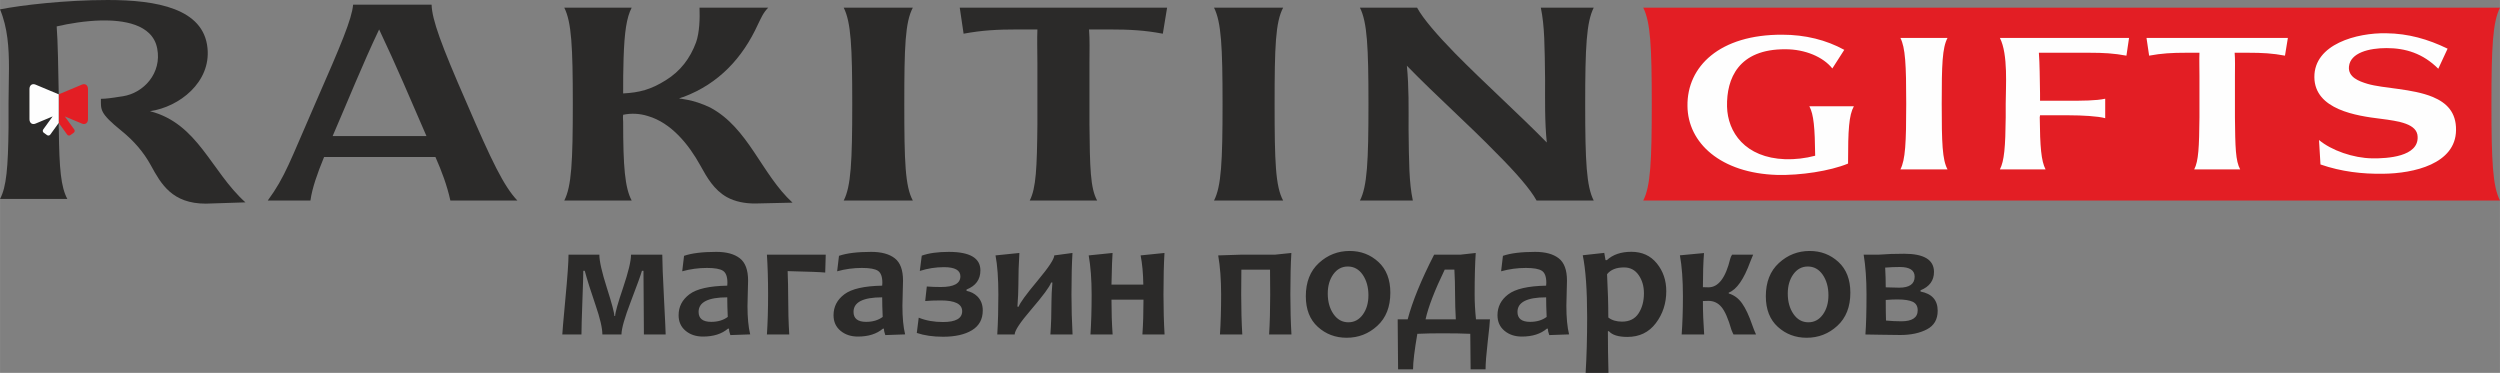
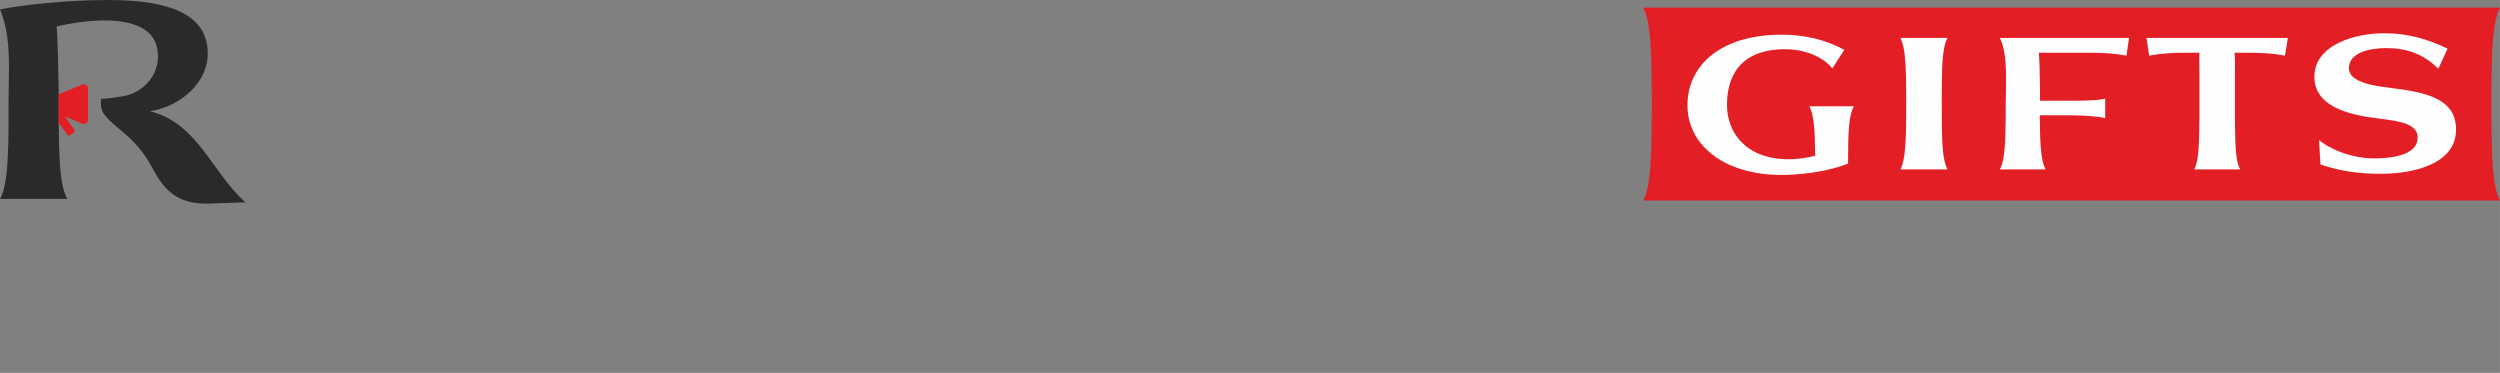
<svg xmlns="http://www.w3.org/2000/svg" xml:space="preserve" width="117.283mm" height="17.493mm" style="shape-rendering:geometricPrecision; text-rendering:geometricPrecision; image-rendering:optimizeQuality; fill-rule:evenodd; clip-rule:evenodd" viewBox="0 0 49482.73 7380.6">
  <rect x="0" y="0" width="49482.73" height="7380.6" fill="#808080" stroke="none" />
  <defs>
    <style type="text/css">  .fil4 {fill:#FEFEFE} .fil1 {fill:#E31E24} .fil3 {fill:#FEFEFE;fill-rule:nonzero} .fil0 {fill:#2B2A29;fill-rule:nonzero} .fil2 {fill:#2B2A29;fill-rule:nonzero}  </style>
  </defs>
  <g id="Слой_x0020_1">
    <g id="_1831249652928">
-       <path class="fil0" d="M13175.37 6620.45l-430.9 0c0,-174.29 -1.69,-409.89 -4.56,-706.78 -2.24,-297.45 -3.97,-481.95 -3.97,-554.05l-30.08 0c-22.15,80.04 -95.35,281.58 -219.14,605.74 -124.29,323.56 -186.19,542.11 -186.19,655.1l-378.07 0c0,-126.62 -45.44,-321.33 -136.23,-584.73 -90.84,-263.4 -161.8,-488.78 -212.9,-676.11l-28.39 0c0,74.34 -5.7,275.89 -18.18,604.6 -11.9,328.67 -18.14,547.81 -18.14,656.24l-379.21 0c0,-32.36 20.42,-267.96 61.3,-707.92 41.43,-439.38 61.89,-730.03 61.89,-871.96l610.25 0c0,127.16 49.41,345.71 148.17,655.1 98.77,309.39 148.17,495.03 148.17,557.47l16.45 0c0,-63.58 52.23,-249.77 157.25,-559.16 104.46,-309.39 156.7,-527.39 156.7,-653.41l618.77 0c0,141.93 11.35,428.62 33.5,860.61 22.15,432.04 33.5,671.6 33.5,719.27zm1673 -1.69l-392.29 13.63c-18.14,-47.13 -26.66,-89.15 -26.66,-126.62l-21.56 0c-122.06,103.87 -286.69,156.11 -493.93,156.11 -139.06,0 -253.74,-38.6 -345.12,-115.22 -91.98,-77.21 -137.42,-179.4 -137.42,-307.15 0,-168.6 70.97,-306.52 213.49,-413.81 142.48,-107.88 392.25,-164.67 749.35,-171.46 2.28,-19.87 3.38,-39.15 3.38,-56.79 0,-119.78 -28.94,-198.68 -86.28,-236.69 -57.89,-38.6 -163.49,-57.34 -317.91,-57.34 -167.46,0 -330.95,22.11 -490.47,66.41l36.33 -306.01c151,-52.19 363.9,-78.31 638.65,-78.31 200.96,0 355.97,41.98 464.95,126.57 109.57,84.04 164.08,231.63 164.08,442.25 0,46.54 -2.28,131.13 -6.24,254.33 -3.42,123.2 -5.7,205.51 -5.7,246.35 0,229.35 17.59,417.27 53.37,563.76zm-443.93 -345.76c-6.83,-149.86 -10.21,-279.3 -10.21,-387.74 -378.12,0 -567.13,95.94 -567.13,287.83 0,131.72 83.45,197.58 249.77,197.58 130.58,0 239.56,-32.36 327.57,-97.67zm1939.23 -1232.44l-10.21 354.24c-78.9,-9.07 -326.43,-18.18 -743.66,-28.39 6.79,190.75 10.21,351.41 10.21,482.54 0,285 7.38,542.15 21.56,771.51l-442.2 0c15.32,-229.35 23.25,-492.75 23.25,-790.24 0,-294.62 -7.93,-558.02 -23.25,-789.65l1164.3 0zm1571.4 1578.2l-392.29 13.63c-18.14,-47.13 -26.66,-89.15 -26.66,-126.62l-21.56 0c-122.06,103.87 -286.69,156.11 -493.93,156.11 -139.06,0 -253.74,-38.6 -345.12,-115.22 -91.98,-77.21 -137.42,-179.4 -137.42,-307.15 0,-168.6 70.97,-306.52 213.49,-413.81 142.48,-107.88 392.25,-164.67 749.35,-171.46 2.28,-19.87 3.38,-39.15 3.38,-56.79 0,-119.78 -28.94,-198.68 -86.28,-236.69 -57.89,-38.6 -163.49,-57.34 -317.91,-57.34 -167.46,0 -330.95,22.11 -490.47,66.41l36.33 -306.01c151,-52.19 363.9,-78.31 638.65,-78.31 200.96,0 355.97,41.98 464.95,126.57 109.57,84.04 164.08,231.63 164.08,442.25 0,46.54 -2.28,131.13 -6.24,254.33 -3.42,123.2 -5.7,205.51 -5.7,246.35 0,229.35 17.59,417.27 53.37,563.76zm-443.93 -345.76c-6.83,-149.86 -10.21,-279.3 -10.21,-387.74 -378.12,0 -567.13,95.94 -567.13,287.83 0,131.72 83.45,197.58 249.77,197.58 130.58,0 239.56,-32.36 327.57,-97.67zm1980.7 -128.3c0,174.29 -70.97,304.28 -212.9,391.15 -141.93,86.28 -333.22,129.44 -573.92,129.44 -197.58,0 -370.14,-24.98 -518.91,-74.93l38.06 -302.59c141.93,57.93 302.59,86.28 480.85,86.28 252.6,0 379.21,-71.51 379.21,-214.58 0,-141.93 -140.79,-212.85 -422.37,-212.85 -118.64,0 -221.97,3.97 -309.39,11.9l31.77 -287.83c85.18,6.83 178.26,10.21 279.3,10.21 257.2,0 385.5,-70.37 385.5,-211.17 0,-120.92 -107.88,-181.67 -324.15,-181.67 -164.08,0 -323.61,24.98 -479.16,74.93l38.6 -302.55c138.51,-49.95 316.77,-74.93 535.36,-74.93 417.23,0 625.57,122.06 625.57,366.13 0,180.54 -91.39,307.15 -274.75,379.21l0 26.12c84.59,17.05 154.97,52.23 211.17,106.74 73.24,70.97 110.16,164.63 110.16,280.99zm1777.42 475.75l-438.83 0c14.22,-196.44 21.6,-416.13 21.6,-660.25 0,-98.77 6.24,-221.38 18.14,-367.86l-24.98 0c-28.94,83.45 -160.66,261.71 -395.67,535.91 -217.45,252.64 -325.88,416.68 -325.88,492.2l-344.57 0c14.77,-241.84 21.56,-505.24 21.56,-790.24 0,-320.19 -18.73,-578.48 -56.2,-774.88l472.33 -48.27c-13.63,212.9 -19.87,424.65 -19.87,635.23 0,111.3 -6.24,253.78 -18.73,427.48l24.98 0c21.01,-69.83 147.04,-242.98 377.53,-518.87 217.41,-260.57 326.43,-425.75 326.43,-495.58l360.48 -48.27c-13.08,212.9 -19.87,487.64 -19.87,823.15 0,266.27 7.38,529.67 21.56,790.24zm1821.18 0l-438.83 0c14.22,-197.54 21.6,-426.89 21.6,-688.6l-633.58 0c0,246.35 7.38,475.7 22.74,688.6l-438.83 0c15.32,-229.35 23.25,-492.75 23.25,-790.24 0,-294.62 -19.28,-552.91 -57.89,-774.88l472.33 -48.27c-6.83,72.1 -14.22,280.44 -21.6,625.61l630.17 0c-3.42,-223.11 -21.01,-415.58 -53.37,-577.34l472.33 -48.27c-13.08,215.17 -19.87,489.33 -19.87,823.15 0,285 7.38,548.4 21.56,790.24zm2511.46 0l-442.25 0c14.22,-229.35 21.56,-492.75 21.56,-790.24 0,-156.11 -1.1,-320.19 -3.38,-492.2l-567.13 0c-2.28,141.93 -3.42,306.01 -3.42,492.2 0,285 7.38,548.4 21.56,790.24l-442.2 0c15.32,-229.35 23.25,-492.75 23.25,-790.24 0,-294.62 -19.28,-552.91 -57.89,-774.88l463.81 -14.77 661.93 0 322.42 -33.5c-13.04,215.17 -19.83,489.33 -19.83,823.15 0,285 7.34,548.4 21.56,790.24zm1957.41 -826.56c0,279.3 -85.73,497.85 -257.74,655.1 -171.42,157.84 -374.11,236.19 -606.88,236.19 -221.97,0 -412.12,-71.51 -570.51,-215.17 -158.39,-143.62 -237.87,-345.71 -237.87,-606.28 0,-280.44 86.28,-500.13 259.43,-658.52 173.15,-158.98 375.8,-237.87 608.56,-237.87 220.83,0 410.43,72.1 568.27,216.86 157.84,144.76 236.73,347.99 236.73,609.7zm-433.72 49.95c0,-160.66 -38.06,-295.76 -112.99,-405.33 -75.48,-108.98 -173.7,-163.49 -294.62,-163.49 -117.5,0 -212.9,51.09 -286.69,152.69 -73.79,102.19 -110.71,229.94 -110.71,382.63 0,160.66 37.47,295.76 112.99,405.33 75.48,109.02 173.7,163.49 294.62,163.49 117.5,0 212.9,-51.05 286.69,-152.69 73.79,-102.19 110.71,-229.9 110.71,-382.63zm2405.31 477.43c0,44.3 -14.77,190.75 -43.71,438.83 -28.39,248.63 -43.16,432.04 -43.16,550.68l-295.76 0c0,-140.79 -2.28,-375.25 -6.79,-703.37 -143.07,-6.83 -328.16,-10.25 -555.78,-10.25 -175.98,0 -340.06,3.42 -492.2,10.25 -56.2,328.12 -84.59,562.58 -84.59,703.37l-296.31 0c0,-103.33 -1.14,-262.85 -4.01,-478.57 -2.83,-215.17 -3.97,-386.05 -3.97,-510.93l197.58 0c94.21,-357.06 269.05,-783.99 523.97,-1280.71l520.55 0 302.59 -33.5c-14.18,215.17 -21.56,489.33 -21.56,823.15 0,155.56 9.07,319.05 26.66,491.06l276.48 0zm-675.56 0c-9.66,-167.46 -14.77,-330.95 -14.77,-491.06 0,-172.56 -4.51,-337.19 -13.63,-493.89l-191.29 0c-199.27,412.71 -325.84,740.83 -379.21,984.95l598.9 0zm2241.82 297.49l-392.29 13.63c-18.14,-47.13 -26.66,-89.15 -26.66,-126.62l-21.56 0c-122.06,103.87 -286.69,156.11 -493.93,156.11 -139.06,0 -253.74,-38.6 -345.12,-115.22 -91.98,-77.21 -137.42,-179.4 -137.42,-307.15 0,-168.6 70.97,-306.52 213.49,-413.81 142.48,-107.88 392.25,-164.67 749.35,-171.46 2.28,-19.87 3.38,-39.15 3.38,-56.79 0,-119.78 -28.94,-198.68 -86.28,-236.69 -57.89,-38.6 -163.49,-57.34 -317.91,-57.34 -167.46,0 -330.95,22.11 -490.47,66.41l36.33 -306.01c151,-52.19 363.9,-78.31 638.65,-78.31 200.96,0 355.97,41.98 464.95,126.57 109.57,84.04 164.08,231.63 164.08,442.25 0,46.54 -2.28,131.13 -6.24,254.33 -3.42,123.2 -5.7,205.51 -5.7,246.35 0,229.35 17.59,417.27 53.37,563.76zm-443.93 -345.76c-6.83,-149.86 -10.21,-279.3 -10.21,-387.74 -378.12,0 -567.13,95.94 -567.13,287.83 0,131.72 83.45,197.58 249.77,197.58 130.58,0 239.56,-32.36 327.57,-97.67zm2367.84 -510.89c0,240.7 -68.69,451.87 -206.06,633.54 -137.37,182.22 -325.29,273.06 -563.71,273.06 -177.71,0 -299.18,-37.47 -366.18,-112.99l-19.87 0c0,271.37 3.97,546.71 11.94,824.88l-452.46 0c19.87,-318.5 30.08,-685.22 30.08,-1101.35 0,-536.46 -28.94,-945.75 -86.87,-1227.34l425.79 -46.54 24.98 143.03 26.66 0c118.64,-109.57 279.9,-164.63 484.27,-164.63 212.85,0 380.9,76.66 505.24,230.49 124.34,153.28 186.19,336.09 186.19,547.85zm-442.2 43.12c0,-139.65 -34.64,-259.98 -104.46,-360.48 -70.42,-101.05 -166.36,-151.59 -289.51,-151.59 -153.28,0 -265.13,44.85 -336.09,134.55 16.45,311.67 24.98,597.21 24.98,856.65 69.83,54.51 160.07,81.77 270.78,81.77 147.63,0 257.15,-54.51 328.12,-164.08 70.97,-108.98 106.19,-241.25 106.19,-396.81zm2218.53 815.21l-445.62 0c-9.07,-15.32 -22.15,-45.4 -40.29,-89.7 -64.17,-223.11 -130.58,-374.66 -198.72,-454.73 -68.1,-80.58 -153.83,-120.92 -256.61,-120.92 -26.66,0 -63.58,1.14 -110.12,3.42 0,212.9 8.52,433.72 24.98,661.93l-445.62 0c16.45,-221.97 24.98,-475.16 24.98,-760.16 0,-320.15 -19.87,-589.24 -59.62,-806.69l476.84 -44.85c-14.18,183.95 -21.56,409.34 -21.56,675.56 47.68,1.73 84.59,2.83 110.12,2.83 195.89,0 339.51,-187.88 430.35,-563.71 6.79,-27.8 19.28,-55.06 36.87,-82.86l417.27 0c-10.8,25.53 -30.08,72.65 -57.93,141.34 -126.57,346.85 -268.5,550.68 -425.75,610.29l0 16.45c105.01,31.22 193.02,95.94 263.4,194.71 70.42,98.77 138.51,243.53 203.82,434.27 19.87,58.48 44.26,119.78 73.2,182.81zm1867.16 -826.56c0,279.3 -85.73,497.85 -257.74,655.1 -171.42,157.84 -374.11,236.19 -606.88,236.19 -221.97,0 -412.12,-71.51 -570.51,-215.17 -158.39,-143.62 -237.87,-345.71 -237.87,-606.28 0,-280.44 86.28,-500.13 259.43,-658.52 173.15,-158.98 375.8,-237.87 608.56,-237.87 220.83,0 410.43,72.1 568.27,216.86 157.84,144.76 236.73,347.99 236.73,609.7zm-433.72 49.95c0,-160.66 -38.06,-295.76 -112.99,-405.33 -75.48,-108.98 -173.7,-163.49 -294.62,-163.49 -117.5,0 -212.9,51.09 -286.69,152.69 -73.79,102.19 -110.71,229.94 -110.71,382.63 0,160.66 37.47,295.76 112.99,405.33 75.48,109.02 173.7,163.49 294.62,163.49 117.5,0 212.9,-51.05 286.69,-152.69 73.79,-102.19 110.71,-229.9 110.71,-382.63zm2162.33 307.7c0,170.87 -70.97,292.93 -212.9,367.27 -141.93,74.38 -317.91,111.85 -527.39,111.85 -97.63,0 -227.07,-1.69 -388.87,-5.11 -162.35,-3.42 -262.26,-5.11 -301.41,-5.11 14.72,-194.16 21.56,-458.11 21.56,-791.93 0,-300.32 -18.73,-563.17 -56.2,-787.96l294.07 0c155.52,-12.49 324.7,-18.18 507.52,-18.18 393.39,0 590.38,119.78 590.38,360.48 0,169.78 -88.56,290.7 -266.23,362.76l0 24.98c226.48,43.16 339.47,170.33 339.47,380.94zm-395.67 -10.21c0,-80.63 -32.95,-136.83 -97.67,-168.05 -64.72,-30.67 -166.87,-46.54 -306.56,-46.54 -65.82,0 -141.34,3.38 -228.21,10.21 0,160.66 1.73,296.31 5.15,407.61 101.05,9.62 202.09,14.77 302.55,14.77 216.31,0 324.74,-72.7 324.74,-218zm-60.21 -665.35c0,-127.16 -98.77,-191.29 -295.76,-191.29 -93.07,0 -189.02,3.97 -287.83,11.9 7.38,134 11.35,264.54 11.35,390.56 103.33,4.56 191.34,6.83 264.58,6.83 204.92,0 307.66,-72.65 307.66,-218z" />
      <g>
-         <path class="fil1" d="M49482.73 3968.95l-16957.84 0c143.53,-278.67 168.89,-768.43 168.89,-1908.43 0,-1140 -25.36,-1621.32 -168.89,-1908.47 5726.25,-0.97 11235.43,0 16957.84,0 -143.53,287.15 -168.89,768.47 -168.89,1908.47 0,1140 25.36,1629.75 168.89,1908.43z" />
+         <path class="fil1" d="M49482.73 3968.95l-16957.84 0c143.53,-278.67 168.89,-768.43 168.89,-1908.43 0,-1140 -25.36,-1621.32 -168.89,-1908.47 5726.25,-0.97 11235.43,0 16957.84,0 -143.53,287.15 -168.89,768.47 -168.89,1908.47 0,1140 25.36,1629.75 168.89,1908.43" />
        <path class="fil2" d="M2428.56 1905.77c-213.78,33.29 -322.17,49.49 -431.78,50.42 0,217.33 -27.3,281.75 406.51,632.61 246.73,199.61 438.49,421.61 581.86,683.07 202.39,371.03 421.61,758.93 1087.81,758.93l784.2 -25.31c-682.99,-615.61 -935.97,-1560.01 -1888.89,-1804.59 581.86,-84.3 1205.9,-573.38 1138.4,-1248.01 -75.86,-784.25 -1003.47,-952.88 -1973.23,-952.88 -834.83,0 -1711.82,101.22 -2133.43,185.51 151.8,362.59 177.08,758.93 177.08,1163.71 0,227.7 -8.48,463.76 -8.48,674.59l0 497.52c-8.44,792.68 -42.11,1180.59 -168.6,1416.69l1332.35 0c-126.53,-236.1 -160.24,-590.25 -168.68,-1382.94l-2.15 -35.27 0 -692.61c-7.81,-422.29 -16.88,-1018.79 -40,-1304.38 252.98,-59.03 564.98,-109.65 876.98,-118.09 413.22,-8.44 1020.35,59.07 1113.13,556.58 92.78,480.64 -261.25,878.75 -683.07,944.45z" />
-         <path class="fil2" d="M6245.41 2035.21c-506.63,1156.88 -599.53,1460.86 -945.75,1933.74l844.45 0c33.75,-244.88 135.1,-531.99 270.19,-861.33l2203.97 0c126.66,287.11 228,557.34 295.55,861.33l1325.77 0c-270.19,-287.11 -506.63,-776.86 -1004.86,-1933.74 -506.67,-1156.88 -684,-1646.67 -692.44,-1942.22l-1553.77 0c-25.31,287.11 -236.44,785.34 -743.11,1942.22zm337.78 658.64c303.99,-700.88 591.1,-1418.67 920.44,-2111.11 329.34,692.44 633.33,1410.23 937.32,2111.11l-1857.76 0zm5750.59 -278.67c0,-50.67 -8.44,-92.86 0,-143.53 160.45,-33.8 329.34,-25.36 489.8,25.31 464.44,135.1 810.66,565.78 1038.66,979.55 135.1,244.88 270.19,481.32 523.55,624.89 168.89,92.86 363.1,126.66 557.3,126.66l743.11 -16.88c-616.41,-565.78 -869.77,-1477.78 -1629.75,-1883.11 -160.45,-75.99 -329.34,-135.1 -498.23,-160.45 -42.19,-8.44 -84.42,-16.88 -118.22,-16.88 33.8,-16.88 59.11,-25.31 92.9,-33.75 692.44,-261.8 1165.32,-768.47 1469.3,-1435.55 59.11,-118.22 101.34,-228 202.69,-329.34l-1359.56 0c8.48,211.12 0,489.75 -67.55,684 -118.22,320.86 -312.42,574.22 -599.53,751.55 -295.55,185.77 -523.55,244.88 -844.45,261.75 0,-228 0,-464.44 8.44,-692.44 16.92,-523.55 59.11,-810.66 160.45,-1004.86l-1334.21 0c143.58,287.11 168.89,768.43 168.89,1908.43 0,1140 -25.31,1629.75 -168.89,1908.43l1334.21 0c-135.1,-253.31 -168.89,-675.56 -168.89,-1553.77zm5564.87 -354.66c0,-1140 16.88,-1621.32 168.89,-1908.43l-1368 0c143.58,287.11 168.89,768.43 168.89,1908.43 0,1140 -25.31,1629.75 -168.89,1908.43l1368 0c-152.01,-278.67 -168.89,-768.43 -168.89,-1908.43zm2634.62 396.89c-8.44,861.33 -25.31,1266.66 -151.97,1511.54l1334.21 0c-135.1,-244.88 -143.58,-650.21 -152.01,-1511.54l0 -1199.11c0,-244.88 8.44,-472.88 -8.44,-675.56l388.45 0c422.21,0 717.75,16.92 1072.41,84.47l84.47 -515.11 -4103.96 0 75.99 515.11c363.14,-67.55 658.69,-84.47 1080.89,-84.47l379.97 0c-8.44,202.69 0,430.69 0,675.56l0 1199.11zm4695.1 -396.89c0,-1140 16.88,-1621.32 168.89,-1908.43l-1368 0c143.58,287.11 168.89,768.43 168.89,1908.43 0,1140 -25.31,1629.75 -168.89,1908.43l1368 0c-152.01,-278.67 -168.89,-768.43 -168.89,-1908.43zm2617.74 -759.99c582.66,599.53 1207.55,1148.44 1790.21,1747.97 363.1,363.1 658.69,700.88 776.91,920.44l1131.52 0c-143.53,-278.67 -168.89,-768.43 -168.89,-1908.43 0,-1140 25.36,-1621.32 168.89,-1908.43l-1047.1 0c75.99,363.1 75.99,768.43 84.47,1418.67 0,413.77 -8.48,835.97 33.75,1249.74 -591.1,-599.53 -1224.43,-1165.32 -1815.52,-1764.85 -346.22,-354.7 -633.33,-684 -751.55,-903.56l-1131.56 0c143.58,287.11 168.89,768.43 168.89,1908.43 0,1140 -25.31,1629.75 -168.89,1908.43l1047.1 0c-75.99,-354.66 -75.99,-759.99 -84.42,-1410.19 0,-422.25 8.44,-836.02 -33.8,-1258.22z" />
        <path class="fil3" d="M36503.92 986.51c-357.02,-195.77 -771.59,-299.43 -1226.45,-299.43 -1237.97,-5.74 -1888.6,627.63 -1877.08,1410.7 5.74,731.25 656.41,1330.07 1773.42,1364.63 454.9,11.52 1042.2,-74.85 1404.96,-224.54 0,-673.71 17.26,-955.84 115.14,-1134.35l-880.95 0c86.37,161.25 109.4,426.09 115.14,978.87 -195.77,51.81 -397.27,74.85 -593.04,69.07 -794.63,-28.77 -1140.09,-535.49 -1151.6,-1042.16 -11.52,-552.79 224.54,-1140.09 1157.34,-1134.31 385.79,0 742.77,149.69 927.02,380.01l236.1 -368.5zm1928.89 1065.2c0,-777.33 11.52,-1105.53 115.14,-1301.3l-932.76 0c97.88,195.77 115.14,523.97 115.14,1301.3 0,777.33 -17.26,1111.27 -115.14,1301.3l932.76 0c-103.62,-190.03 -115.14,-523.97 -115.14,-1301.3zm1266.74 270.61c-5.74,587.34 -28.77,863.69 -115.14,1030.68l903.98 0c-86.37,-166.99 -109.4,-443.34 -115.18,-1030.68 0,-11.52 5.78,-28.77 5.78,-40.29l575.78 0c247.58,0 575.78,17.26 714,57.59l0 -385.79c-172.73,40.29 -477.9,40.29 -725.52,40.29l-564.26 0 0 -143.91c-5.78,-299.43 -5.78,-581.56 -23.04,-806.14l996.13 0c287.87,0 489.42,11.52 736.99,57.59l51.85 -351.24 -2556.52 0c166.95,328.2 115.14,973.09 115.14,1301.3l0 270.61zm3834.83 0c-5.78,587.34 -17.3,863.69 -103.66,1030.68l909.76 0c-92.15,-166.99 -97.88,-443.34 -103.66,-1030.68l0 -817.62c0,-166.99 5.78,-322.42 -5.74,-460.64l264.88 0c287.87,0 489.42,11.52 731.25,57.59l57.55 -351.24 -2798.36 0 51.85 351.24c247.58,-46.07 449.12,-57.59 736.99,-57.59l259.14 0c-5.78,138.22 0,293.65 0,460.64l0 817.62zm2395.31 932.8c414.57,143.96 829.14,190.03 1237.93,184.25 610.34,-5.74 1439.47,-195.77 1445.25,-863.69 5.74,-351.24 -184.25,-541.23 -460.64,-656.41 -403.05,-166.95 -973.09,-166.95 -1289.78,-259.1 -172.73,-51.81 -391.53,-132.44 -368.5,-345.46 28.77,-270.66 397.31,-362.76 742.77,-362.76 374.28,0 719.74,103.62 1024.9,408.79l184.25 -397.27c-391.53,-190.03 -777.33,-299.43 -1214.93,-305.17 -575.78,-11.52 -1427.96,213.02 -1422.17,869.43 5.74,644.89 840.66,765.81 1312.77,823.4 357.02,46.03 725.52,97.88 731.25,356.98 17.3,391.53 -593.04,431.83 -903.98,426.09 -368.5,-5.74 -800.36,-155.47 -1047.94,-362.76l28.82 483.68z" />
        <path class="fil1" d="M1621.02 1674.86c-93.37,39.07 -186.78,78.22 -280.11,117.33 -59.7,24.89 -119.32,49.95 -178.97,74.93 0,188.68 0,377.31 0,565.99l167.08 230.95c14.89,20.5 43.84,25.19 64.38,10.25l65.35 -47.17c20.5,-14.94 25.19,-43.84 10.29,-64.47l-186.82 -258.21 58.69 24.56c93.33,39.07 186.74,78.31 280.11,117.46 66.11,27.72 120.16,-11.81 120.16,-87.63 0,-99.32 0,-198.85 0,-298.29 0,-99.28 0,-198.76 0,-298.25 0,-75.78 -54.05,-115.22 -120.16,-87.46z" />
-         <path class="fil4" d="M702.9 1674.86c93.37,39.07 186.78,78.22 280.06,117.33 59.7,24.89 119.36,49.95 178.97,74.93 0,188.68 0,377.31 0,565.99l-167.08 230.95c-14.85,20.5 -43.84,25.19 -64.34,10.25l-65.35 -47.17c-20.55,-14.94 -25.23,-43.84 -10.34,-64.47l186.82 -258.21 -58.69 24.56c-93.28,39.07 -186.7,78.31 -280.06,117.46 -66.16,27.72 -120.2,-11.81 -120.2,-87.63 0,-99.32 0,-198.85 0,-298.29 0,-99.28 0,-198.76 0,-298.25 0,-75.78 54.05,-115.22 120.2,-87.46z" />
      </g>
    </g>
  </g>
</svg>